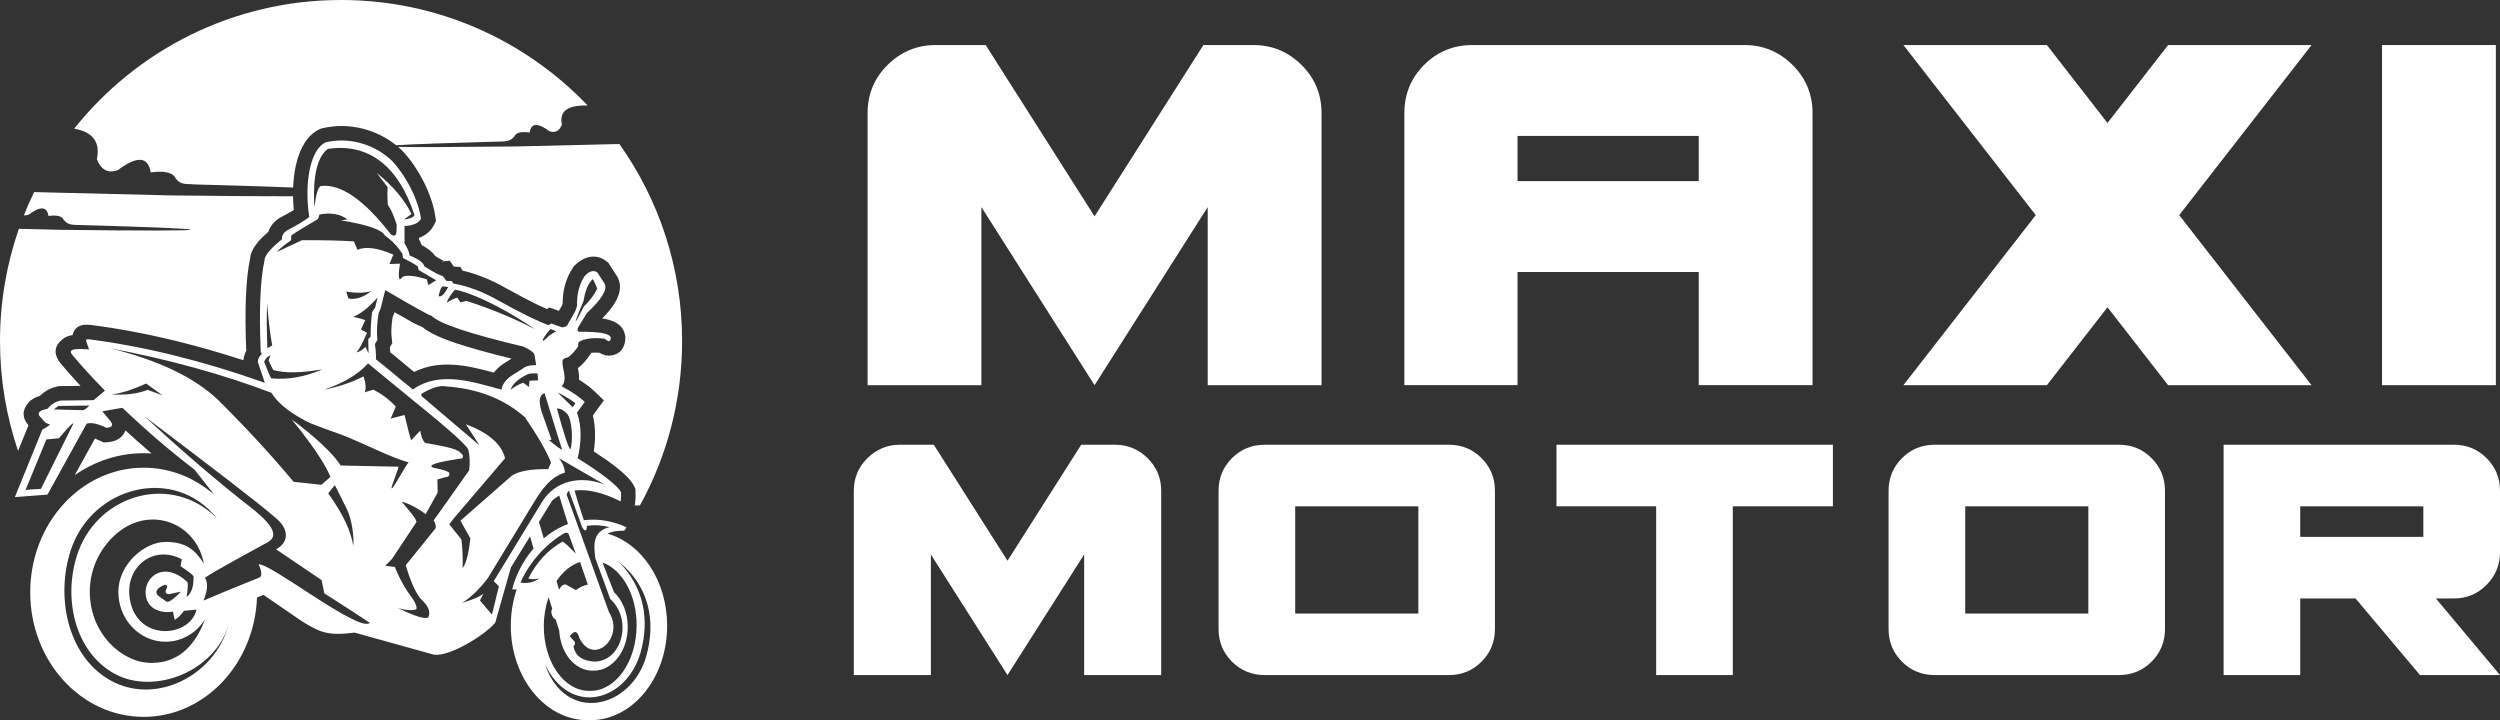
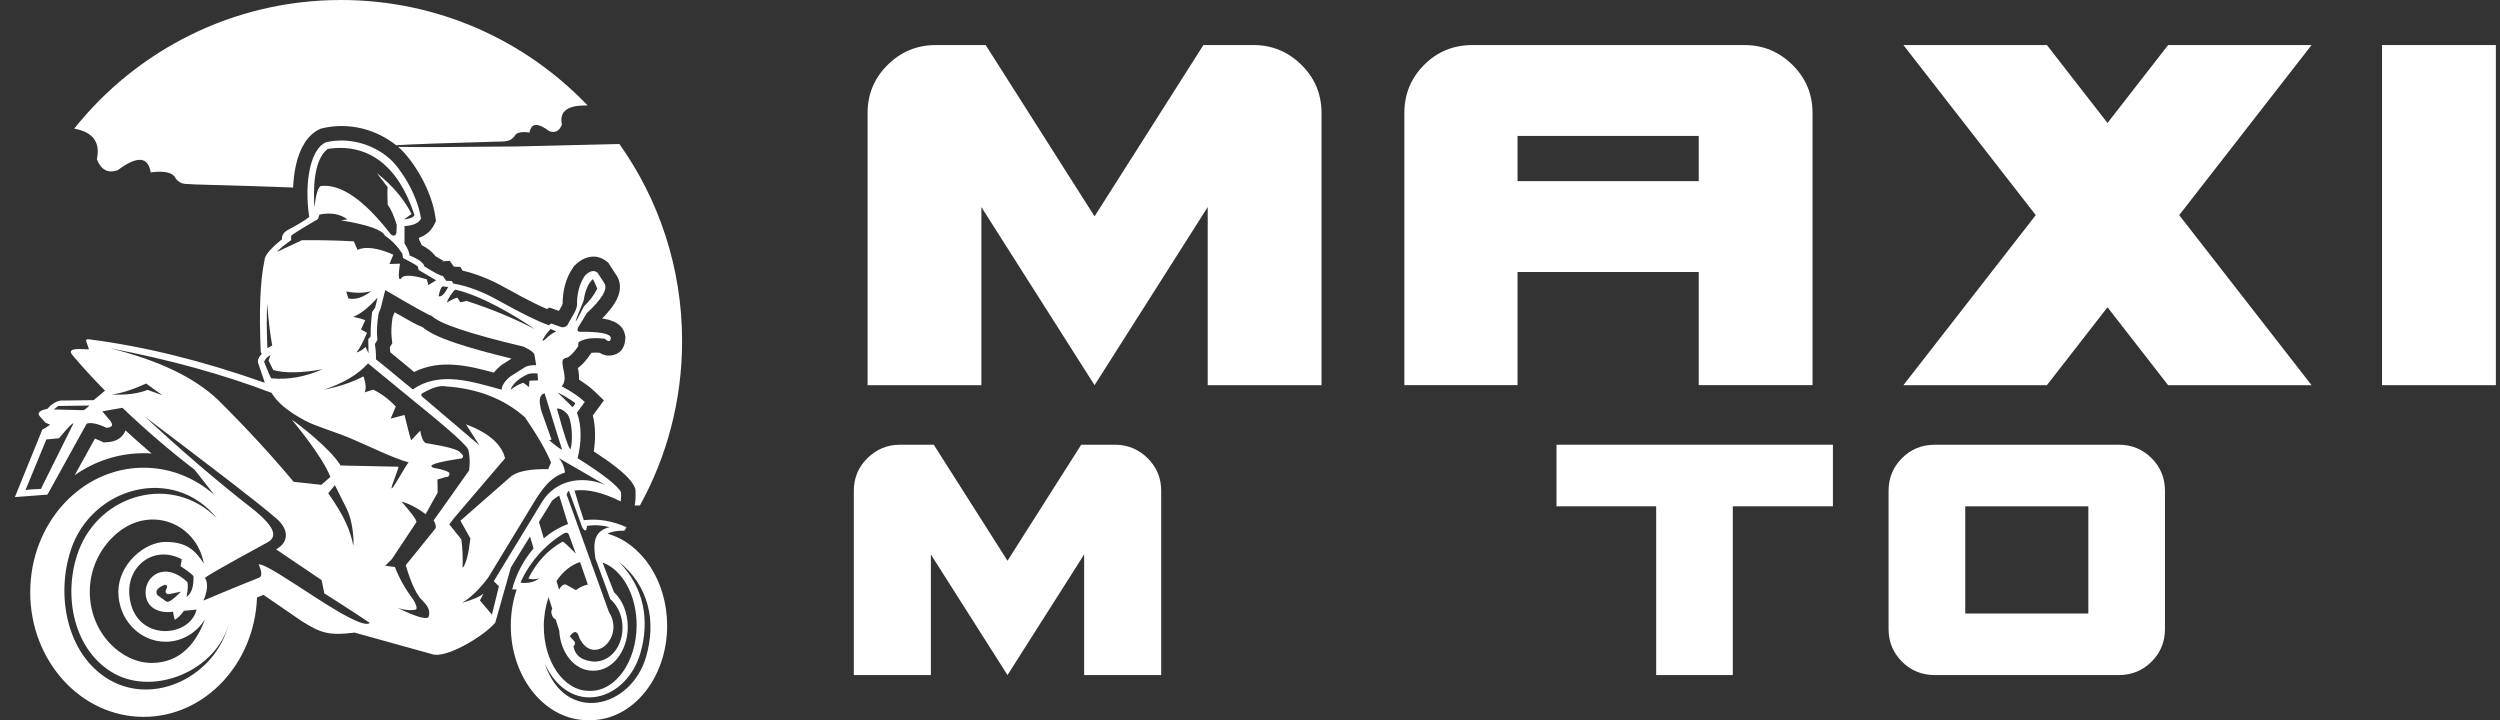
<svg xmlns="http://www.w3.org/2000/svg" version="1.1" id="Calque_1" x="0px" y="0px" width="193.432px" height="55.719px" viewBox="0 0 193.432 55.719" enable-background="new 0 0 193.432 55.719" xml:space="preserve">
  <rect x="0" y="0" width="193.432" height="55.719" fill="#333333" stroke="none" />
  <g>
    <g>
      <path fill="none" d="M45.579,53.455c0.019,0,0.038,0,0.057-0.001c0.019,0.001,0.038,0.001,0.058,0.001    c1.951,0,3.548-2.258,3.564-5.043c0.016-2.357-1.106-4.337-2.636-4.89c0.331,0.876,0.641,1.685,0.889,2.3    c0.65,0.609,1.069,1.598,1.062,2.719c-0.013,1.853-1.192,3.354-2.635,3.354c-0.015,0-0.028-0.001-0.042-0.001    s-0.028,0.001-0.042,0.001c-1.378,0-2.495-1.367-2.583-3.104c-0.077-0.244-0.169-0.531-0.275-0.859    c-0.16-0.079-0.264-0.222-0.312-0.431c-0.047-0.12-0.031-0.254,0.045-0.4c-0.089-0.277-0.184-0.574-0.283-0.89    c-0.231,0.665-0.363,1.413-0.368,2.202C42.06,51.197,43.627,53.455,45.579,53.455z" />
      <path fill="none" d="M9.109,41.211c-1.233,1.011-2.163,2.647-2.163,4.566c0,3.226,2.464,5.515,4.777,5.515    c2.313,0,3.5-1.648,4.136-3.373c-0.654,1.045-1.775,1.734-3.05,1.734c-2.018,0-3.653-1.729-3.653-3.86    c0-2.133,2.021-3.863,3.653-3.863c1.634,0,2.302,0.661,2.961,1.67C15.189,40.485,11.696,39.093,9.109,41.211z" />
      <path fill="none" d="M45.482,45.229l-0.603-1.742c-0.708,0.222-1.339,0.746-1.822,1.472l0.197,0.663    c0.14-0.272,0.311-0.408,0.514-0.404l0.79,0.442C44.838,45.446,45.149,45.297,45.482,45.229z" />
      <path fill="none" d="M42.725,38.73l-1.025,1.661l0.374,1.261c0.561-0.474,1.19-0.854,1.876-1.104    c-0.235-0.763-0.482-1.564-0.681-2.206C43.078,38.451,42.896,38.58,42.725,38.73z" />
      <path fill="none" d="M40.498,26.817c-4.155-0.982-6.528-1.78-7.118-2.394c-0.036,0.059-1.228-0.601-3.574-1.979    c-0.233,0.936-0.351,1.404-0.351,1.404c-0.106,0.256-0.159,0.383-0.159,0.383c-0.135,0.806-0.167,1.498-0.097,2.074    c-0.127,0.213-0.191,0.32-0.191,0.32c0.106,0.659,0.08,1.181,0.08,1.181c0.837,0.638,1.72,1.419,2.856,2.33    c2.108-1.495,4.721-0.552,6.867,0.013c0.011-0.36,0.367-0.798,0.696-1.034c0,0,0.319-0.203,0.958-0.606    c0.238-0.189,0.578-0.274,1.021-0.256c0,0-0.041-0.256-0.127-0.766C41.355,27.307,41.067,27.083,40.498,26.817z M38.914,28.171    l-0.053,0.035c-0.228,0.163-0.461,0.383-0.651,0.625c-1.946-0.532-4.127-1.064-6.168-0.049c-0.26-0.214-0.518-0.429-0.766-0.635    c-0.386-0.322-0.747-0.622-1.081-0.89c-0.007-0.118-0.016-0.25-0.03-0.389l0.19-0.317l-0.045-0.374    c-0.029-0.238-0.036-0.495-0.024-0.771c0.013-0.262,0.042-0.549,0.09-0.861l0.111-0.265l0.032-0.079l0.011-0.041    c0.551,0.317,1.014,0.581,1.391,0.79c0.278,0.153,0.535,0.273,0.769,0.359c0.459,0.402,1.311,0.814,2.559,1.233    c1.099,0.37,2.543,0.772,4.333,1.207L38.914,28.171z" />
      <path fill="#FFFFFF" d="M30.805,11.364l0.072,0.062c0.544,0.475,1.26,1.402,1.829,2.489c0.456,0.872,0.834,1.864,0.976,2.837    l0.052,0.348l-0.16,0.317c-0.207,0.408-0.535,0.713-0.987,0.917h-0.005c-0.053,0.023-0.106,0.045-0.162,0.066v0.129    c0.076,0.139,0.141,0.27,0.192,0.395l0.017,0.042c0.482,0.252,0.834,0.536,1.055,0.851c0.26,0.159,0.468,0.278,0.624,0.358    c0.009,0.005,0.004,0.01-0.008,0.015c-0.051,0.022-0.239,0.047-0.128,0.038l0.113-0.009l0.515-0.041l0.32,0.453l0.5,0.02    l0.167,0.288c0.466,0.107,0.938,0.251,1.416,0.432c0.644,0.244,1.298,0.555,1.964,0.934l0,0c0.889,0.493,1.638,0.89,2.247,1.188    c0.345,0.168,0.647,0.308,0.908,0.418l0.178-0.12l0.525,0.186l0.219,0.077l0.246-0.435c0.015-0.033,0.026-0.062,0.033-0.084    l0.008-0.028c0.003-0.514,0.062-0.992,0.18-1.431c0.136-0.511,0.35-0.976,0.641-1.396l0.064-0.092l0.076-0.075    c0.333-0.324,0.679-0.528,1.039-0.612c0.502-0.117,0.962-0.016,1.379,0.307l0.15,0.115l0.104,0.161l0.559,0.861l0.047,0.072    l0.015,0.029c0.303,0.594,0.23,1.257-0.214,1.992c-0.221,0.365-0.549,0.766-0.983,1.204c0.082,0.012,0.158,0.024,0.231,0.038    c0.925,0.174,1.441,0.602,1.55,1.281l0.02,0.128l-0.007,0.117c-0.046,0.748-0.399,1.178-1.058,1.292    c-0.319,0.055-0.634-0.013-0.941-0.204c-0.238-0.02-0.447-0.016-0.626,0.006h-0.001l-0.101,0.142l-0.041,0.056    c-0.232,0.325-0.442,0.619-0.883,0.968l-0.021,0.016l0.034,0.167l0.009,0.031c0.043,0.244,0.059,0.476,0.046,0.695    c0.108,0.067,0.212,0.135,0.313,0.204c0.356,0.241,0.66,0.482,0.909,0.722l0.703,0.676l-0.576,0.79l-0.277,0.379    c0.108,0.454,0.161,0.928,0.168,1.409c0.007,0.461-0.028,0.925-0.098,1.372c0.691,0.449,1.281,0.865,1.75,1.233    c0.713,0.56,1.187,1.06,1.376,1.463l0.095,0.203l0.01,0.222c0.008,0.169,0.008,0.33,0.001,0.479    c-0.007,0.18-0.023,0.335-0.046,0.463l-0.022,0.119h0.406c2.08-3.772,3.264-8.107,3.264-12.72c0-5.683-1.796-10.945-4.853-15.251    l-7.965,0.192C35.212,11.384,32.167,11.392,30.805,11.364z" />
-       <path fill="#FFFFFF" d="M2.202,32.908c-0.5-0.58-0.503-1.161-0.01-1.742l-0.003-0.002c0.201-0.238,0.502-0.417,0.9-0.541    c0.151-0.146,0.311-0.271,0.476-0.373c0.293-0.184,0.607-0.304,0.941-0.362l0.068-0.012l0.106-0.002l1.549-0.019    c-0.09-0.097-0.18-0.195-0.27-0.294c-0.462-0.505-0.871-0.969-1.222-1.385c-0.659-0.786-0.52-1.414,0.082-1.919    c0.223-0.186,0.502-0.283,0.791-0.331c0.156-0.605,0.572-0.891,1.428-0.781c2.192,0.281,4.438,0.706,6.734,1.274    c1.658,0.411,3.346,0.896,5.063,1.454c0.009-0.154,0.044-0.311,0.101-0.47c0.031-0.086,0.069-0.173,0.116-0.258    c-0.132-3.189-0.031-5.578,0.302-7.167c0.042-0.396,0.236-0.803,0.581-1.22c0.211-0.257,0.49-0.534,0.835-0.831    c0.039-0.125,0.095-0.247,0.165-0.367c0.161-0.272,0.394-0.505,0.698-0.698l0.025-0.017l0.062-0.031    c0.335-0.172,0.639-0.341,0.911-0.505l0.1-0.061c-0.034-0.358-0.054-0.713-0.06-1.06c-2.476,0-5.58-0.02-9.314-0.065l-10.717-0.26    c-0.285,0.588-0.551,1.188-0.793,1.799c0.113,0.012,0.238-0.005,0.374-0.054c0.903-0.674,1.414-0.641,1.532,0.103    c0.669-0.091,1.061,0.011,1.175,0.307c0.274,0.299,0.445,0.341,0.815,0.383c12.279,0.329,12.058,0.541-0.969,0.383l-3.314-0.08    C0.517,20.423,0,23.344,0,26.386c0,2.974,0.492,5.831,1.398,8.498L2.202,32.908z" />
      <path fill="#FFFFFF" d="M7.493,12.319c0.327,0.83,0.865,1.112,1.615,0.85c1.504-1.125,2.354-1.068,2.551,0.17    c1.113-0.151,1.765,0.019,1.955,0.51c0.458,0.498,0.793,0.351,1.411,0.42c3.004,0.081,5.555,0.162,7.656,0.24    c0.024-0.612,0.096-1.192,0.212-1.713c0.298-1.353,0.923-2.387,1.851-2.805l0.081-0.038l0.12-0.028    c1.034-0.248,2.113-0.225,3.13,0.033c0.927,0.235,1.813,0.671,2.577,1.28c1.195-0.077,3.976-0.178,8.332-0.295    c0.371-0.041,0.542-0.083,0.816-0.383c0.115-0.296,0.506-0.397,1.175-0.306c0.118-0.744,0.629-0.777,1.532-0.102    c0.45,0.157,0.773-0.013,0.971-0.511c-0.225-1.03,0.439-1.521,1.991-1.477C40.665,3.134,33.892,0,26.386,0    c-8.358,0-15.81,3.888-20.644,9.953C7.195,10.216,7.779,11.003,7.493,12.319z" />
      <path fill="#FFFFFF" d="M11.729,35.086l-0.223-0.189c-0.604-0.519-1.206-1.053-1.796-1.594c-0.016,0.043-0.034,0.086-0.055,0.128    l-0.003,0c-0.097,0.197-0.235,0.359-0.415,0.488c-0.247,0.175-0.56,0.273-0.938,0.295l-0.282,0.016l-0.256-0.121    c-0.156-0.073-0.294-0.132-0.416-0.175l-1.563,2.829c1.54-1.074,3.37-1.697,5.336-1.697    C11.323,35.065,11.526,35.072,11.729,35.086z" />
      <path fill="#FFFFFF" d="M32.689,25.308c-0.233-0.086-0.49-0.206-0.769-0.359c-0.377-0.208-0.84-0.472-1.391-0.79l-0.011,0.041    l-0.032,0.079l-0.111,0.265c-0.048,0.313-0.077,0.6-0.09,0.861c-0.012,0.276-0.005,0.533,0.024,0.771l0.045,0.374l-0.19,0.317    c0.015,0.139,0.023,0.271,0.03,0.389c0.334,0.268,0.695,0.568,1.081,0.89c0.248,0.206,0.506,0.42,0.766,0.635    c2.041-1.015,4.222-0.482,6.168,0.049c0.19-0.241,0.424-0.461,0.651-0.625l0.053-0.035l0.667-0.423    c-1.79-0.435-3.234-0.837-4.333-1.207C34,26.122,33.148,25.71,32.689,25.308z" />
      <path fill="#FFFFFF" d="M47.012,41.294c0.297-0.161,0.708-0.239,1.234-0.234c0.063,0.019,0.137-0.072,0.223-0.271    c-1.16-0.519-2.272-0.668-3.297-0.54c-0.305-0.903-0.558-1.726-0.719-2.295c1.005-0.13,2.194,0.15,3.569,0.84    c0.034-0.191,0.045-0.425,0.031-0.702c-0.226-0.484-1.44-1.44-3.363-2.638c0.292-1.142,0.345-2.472-0.051-3.522    c0.404-0.553,0.606-0.83,0.606-0.83c-0.419-0.402-1.015-0.806-1.788-1.213c0.21-0.213,0.275-0.554,0.192-1.021    c-0.142-0.687-0.2-1.008-0.017-1.109c0.108-0.073,0.296-0.089,0.4-0.172c0.336-0.266,0.505-0.517,0.709-0.801    c-0.021-0.128,0.023-0.312,0.023-0.312c0.453-0.291,1.132-0.379,2.035-0.263c0.288,0.267,0.442,0.241,0.463-0.08    c-0.052-0.322-0.871-0.477-2.458-0.462c-0.136-0.042-0.156-0.16-0.063-0.351c0.447-0.734,0.67-1.101,0.67-1.101    c1.146-1.058,1.604-1.813,1.373-2.266c-0.372-0.575-0.56-0.862-0.56-0.862c-0.271-0.209-0.59-0.134-0.956,0.224    c-0.433,0.624-0.641,1.4-0.623,2.33c-0.035,0.162-0.083,0.311-0.145,0.447c-0.414,0.734-0.621,1.101-0.621,1.101    c-0.142,0.101-0.28,0.144-0.415,0.128c-0.543-0.192-0.814-0.288-0.814-0.288c-0.127,0.085-0.191,0.128-0.191,0.128    c-0.769-0.258-2.05-0.886-3.846-1.883c-1.229-0.699-2.409-1.146-3.543-1.34c-0.074-0.128-0.111-0.192-0.111-0.192    c-0.287-0.01-0.431-0.016-0.431-0.016c-0.182-0.255-0.271-0.383-0.271-0.383c-0.146,0.011-0.618-0.233-1.421-0.734    c-0.058-0.275-0.44-0.559-1.148-0.846c-0.017-0.236-0.146-0.548-0.39-0.933c0,0,0-0.447,0-1.341    c0.677-0.04,1.103-0.232,1.275-0.574c-0.279-1.903-1.611-3.931-2.434-4.649c-1.341-1.17-3.229-1.665-4.938-1.255    c-1.188,0.535-1.677,3.098-1.276,5.776c-0.39,0.301-0.953,0.641-1.692,1.022c-0.308,0.195-0.447,0.429-0.414,0.702    c-0.91,0.728-1.362,1.276-1.357,1.643c-0.329,1.524-0.425,3.885-0.288,7.086c0.054,0.084,0.081,0.127,0.081,0.127    c-0.267,0.302-0.357,0.552-0.271,0.75c0.103,0.319,0.272,0.82,0.509,1.5c-4.784-1.695-9.315-2.816-13.594-3.365    c-0.452-0.058-0.127,0.3-0.018,0.78c-0.381-0.001-1.809-0.196-1.286,0.427c0.753,0.897,1.608,1.83,2.528,2.763l-0.877,0.737    c-1.702,0.021-2.554,0.031-2.554,0.031c-0.377,0.065-0.718,0.278-1.021,0.638c-0.661,0.129-0.842,0.342-0.542,0.639    c0.255,0.287,0.383,0.431,0.383,0.431c0.245,0.106,0.367,0.159,0.367,0.159c-0.229,0.168-0.431,0.296-0.606,0.383    c-1.415,3.479-2.122,5.219-2.122,5.219c1.681-0.127,2.521-0.191,2.521-0.191c2.022-3.66,3.032-5.489,3.032-5.489    c0.331-0.114,0.843-0.009,1.532,0.319c0.438-0.026,0.543-0.195,0.319-0.511c-0.425-0.51-0.639-0.766-0.639-0.766l1.556-0.271    c1.787,1.709,3.729,3.372,5.579,4.786l1.534,1.95c-1.499-1.314-3.4-2.101-5.469-2.101c-4.848,0-8.777,4.315-8.777,9.639    c0,5.323,3.93,9.639,8.777,9.639c4.724,0,8.576-4.099,8.769-9.234l0.499-0.205l3.007,2.061c1.399,0.861,1.986,1.116,4.046,0.859    l5.966,1.66c1.046,0.408,4.031-1.373,4.916-2.427c0.808-2.851,1.212-4.277,1.212-4.277l1.479-2.396    c0.093,0.319,0.184,0.629,0.273,0.932c-0.778,0.901-1.353,2-1.657,3.158l0.351,0.016c-0.293,0.864-0.455,1.811-0.455,2.804    c0,4.035,2.665,7.307,5.953,7.307c0.032,0,0.063-0.001,0.096-0.003c0.031,0.002,0.063,0.003,0.096,0.003    c3.287,0,5.952-3.271,5.952-7.307C51.62,44.945,49.653,42.042,47.012,41.294z M45.155,23.271c0.123-0.808,0.363-1.369,0.723-1.68    c0.283,0.573,0.385,0.837,0.304,0.793c-0.194,0.417-0.528,0.861-1.004,1.33C44.342,25.375,44.334,25.227,45.155,23.271z     M3.166,37.827c-0.672,0.026-1.069,0.058-1.194,0.094c-0.007,0.015-0.013,0.03-0.019,0.046c-0.038-0.017-0.031-0.032,0.019-0.046    c1.075-2.613,1.614-3.919,1.614-3.919c0.652-0.063,0.979-0.094,0.979-0.094c0.687-0.828,1.06-1.209,1.119-1.143    C4.005,36.14,3.166,37.827,3.166,37.827z M6.921,31.377c-0.191,0.195-0.347,0.314-0.466,0.361c0,0-0.767-0.02-2.298-0.058    c0,0,0.12-0.09,0.361-0.269C6.017,31.391,6.817,31.379,6.921,31.377L6.921,31.377C6.938,31.377,6.937,31.377,6.921,31.377z     M45.042,40.787c0.22,0.373,0.344,0.341,0.374-0.093c0.578-0.094,1.162-0.063,1.749,0.093c-1.297,0.311-1.25,1.342-1.096,2.426    c0.745,2.006,1.143,3.125,1.143,3.125c1.764,1.598,0.926,4.85-1.236,4.853c-0.879-0.073-1.43-0.369-1.609-1.166    c0.119-0.132,0.149-0.256,0.093-0.373c-0.249-0.279-0.373-0.42-0.373-0.42c0.344-0.482,0.592-0.435,0.746,0.141    c1.086,2.202,3.532-0.057,2.286-2.008c0,0-1.072-2.978-3.219-8.934c-0.093-0.133-0.055-0.289,0.116-0.467    C44.7,39.845,45.042,40.787,45.042,40.787z M43.769,45.218c-0.203-0.004-0.374,0.132-0.514,0.404l-0.197-0.663    c0.483-0.726,1.114-1.25,1.822-1.472l0.603,1.742c-0.333,0.068-0.645,0.218-0.924,0.432L43.769,45.218z M43.949,40.548    c-0.686,0.251-1.315,0.631-1.876,1.104l-0.374-1.261l1.025-1.661c0.172-0.151,0.354-0.28,0.544-0.388    C43.467,38.984,43.714,39.785,43.949,40.548z M44.515,31.192c-0.094,0.249-0.234,0.303-0.234,0.303    c-0.324-0.361-0.737-0.723-1.143-1.131C43.997,30.78,44.515,31.192,44.515,31.192z M43.86,31.997    c0.426,0.439,0.48,2.174,0.28,2.764c-0.137-0.038-0.486-1.088-1.05-3.149C43.337,31.593,43.593,31.722,43.86,31.997z     M42.018,26.235c0.128-0.237,0.321-0.497,0.582-0.781c0.292,0.124,0.438,0.186,0.438,0.186c-0.291,0.139-0.533,0.306-0.729,0.502    C42.023,26.414,41.926,26.445,42.018,26.235z M42.135,30.422c0.746,2.441,1.353,4.362,1.353,4.362    c-0.095-0.001-0.429-0.243-1.002-0.724c0,0,0.062-0.015,0.186-0.046c0,0-0.256-0.724-0.77-2.17    C41.679,31.046,41.694,30.572,42.135,30.422z M41.633,29.431c-0.375,0.002-0.6,0.019-0.676,0.046    c-0.017,0.311-0.023,0.467-0.023,0.467c-0.296-0.219-0.444-0.327-0.444-0.327c-0.311,0.094-0.638,0.274-0.979,0.537    c0.103-0.38,0.569-0.863,1.354-1.213c0.169-0.052,0.41-0.067,0.724-0.046C41.617,29.252,41.633,29.431,41.633,29.431z     M40.466,28.509c-0.639,0.404-0.958,0.606-0.958,0.606c-0.329,0.235-0.686,0.673-0.696,1.034    c-2.146-0.564-4.759-1.508-6.867-0.013c-1.137-0.91-2.02-1.691-2.856-2.33c0,0,0.026-0.522-0.08-1.181c0,0,0.064-0.106,0.191-0.32    c-0.07-0.576-0.038-1.268,0.097-2.074c0,0,0.053-0.127,0.159-0.383c0,0,0.117-0.468,0.351-1.404    c2.347,1.377,3.538,2.038,3.574,1.979c0.59,0.614,2.963,1.412,7.118,2.394c0.569,0.266,0.857,0.489,0.861,0.67    c0.086,0.51,0.127,0.766,0.127,0.766C41.044,28.235,40.704,28.32,40.466,28.509z M28.679,26.031    c-0.125,0.14-0.186,0.209-0.186,0.209c0.015,0.731,0.023,1.096,0.023,1.096c-0.156-0.326-0.233-0.49-0.233-0.49    c-0.278,0.25-0.512,0.39-0.701,0.421c0.203-0.23,0.476-0.736,0.817-1.517c0,0-0.155-0.085-0.467-0.257    c0,0,0.108-0.241,0.327-0.723c0,0-0.117-0.039-0.351-0.117c0,0-0.193-0.046-0.583-0.14c0.553-0.205,1.183-0.703,1.89-1.493    c-0.125,0.513-0.187,0.77-0.187,0.77c-0.156,0.234-0.233,0.351-0.233,0.351C28.711,24.778,28.672,25.407,28.679,26.031z     M26.953,23.092c0,0-0.055-0.179-0.164-0.537c0.733,0.134,1.38,0.126,1.937-0.023C28.077,23.023,27.486,23.21,26.953,23.092z     M35.229,22.41c1.898,0.422,4.512,1.924,6.147,3.056c-1.602-0.836-3.36-1.563-5.272-2.182c0,0-0.159,0.036-0.479,0.106    c0,0-0.081-0.121-0.244-0.362c0,0-0.351,0.085-0.805,0.385C34.621,23.176,35.011,22.562,35.229,22.41z M34.284,22.152    c0.17,0.043,0.302,0.058,0.396,0.047c-0.274,0.545-0.523,0.786-0.745,0.723C34.036,22.424,34.152,22.167,34.284,22.152z     M25.354,11.522c3.128-0.472,5.47,1.278,6.719,5.132c-0.096,0.164-0.368,0.273-0.816,0.327c0,0,0.193-0.141,0.583-0.42    c-0.551-1.124-1.445-2.182-2.684-3.173c0,0,0.28,0.366,0.841,1.097c-0.033,0.249-0.033,0.699,0,1.353    c0.244,0.322,0.478,0.843,0.699,1.563c0,0-0.007,0.195-0.022,0.584c-0.052,0.258-0.191,0.312-0.421,0.163    c-2.076-2.688-3.889-3.939-5.436-3.756c-0.216,0.112-0.379,0.665-0.49,1.656C24.249,14.748,24.22,12.4,25.354,11.522z     M22.526,18.583c0,0,0-0.109,0-0.327c0.023-0.076,0.716-0.512,2.076-1.306c0,0,0.039-0.117,0.117-0.35    c0.87-0.172,1.594-0.047,2.169,0.374c-0.342,0.047-0.513,0.069-0.513,0.069c2.074,0.346,3.21,0.742,3.405,1.19    c0.514,0.343,0.965,0.81,1.354,1.399c0.03,0.218,0.046,0.327,0.046,0.327c0.585,0.296,0.967,0.514,1.145,0.654    c0.046,0.187,0.069,0.28,0.069,0.28c0.902,0.528,1.354,0.793,1.354,0.793c-0.404,0.248-0.607,0.373-0.607,0.373    c-0.077-0.295-0.116-0.443-0.116-0.443c-0.933-0.294-1.563-0.357-1.89-0.187c-0.292,0.411-0.354,0.069-0.187-1.027    c0,0-0.272,0.008-0.816,0.024c0,0,0.101-0.241,0.303-0.723c-1.218-0.529-2.143-0.653-2.776-0.374c0,0-0.093-0.218-0.279-0.653    c-1.089-0.068-2.426-0.099-4.013-0.093c0,0-0.646,0.303-1.937,0.909C21.613,19.269,21.979,18.966,22.526,18.583z M20.666,23.488    c0.113,1.357,0.246,2.438,0.396,3.243c0,0-0.125,0.071-0.374,0.21C20.635,25.712,20.627,24.562,20.666,23.488z M20.433,27.991    c0.093-0.225,0.255-0.396,0.489-0.513c-0.093,0.28-0.14,0.419-0.14,0.419c0.241,0.49,0.361,0.734,0.361,0.734    c0.893,0.253,2.163,0.234,3.814-0.058c-1.355,0.591-2.678,0.824-3.966,0.7C20.921,29.189,20.734,28.761,20.433,27.991z     M21.012,30.396c0.367,0.61,1.03,1.32,2.644,2.175c0.75,0.398,2.186,0.812,3.338,1.291c1.663,0.693,3.239,1.516,4.633,1.922    c-0.151,0.045-1.13,1.942-1.313,2.001c-0.158,0.05,0.64-1.735,0.497-1.674c0,0-1.469-0.032-4.455-0.094    c-0.84-1.353-3.266-3.204-3.779-3.545c0,0,2.363,2.799,2.986,4.432c0,0-0.233,0.202-0.7,0.607c0,0-0.716-0.078-2.146-0.233    c-1.724-2.068-3.675-4.183-5.856-6.345c-1.826-1.734-4.61-3.064-8.352-3.989C13.101,27.818,17.269,28.969,21.012,30.396z     M27.334,42.225c-0.215-1.169-0.696-2.288-1.937-4.06c0,0,0.172-0.209,0.514-0.629c0.419,0.839,0.727,1.452,0.919,1.838    C27.269,40.25,27.398,41.689,27.334,42.225z M8.601,30.514c0.676-0.049,1.577-0.329,2.706-0.84c0.84,0.606,1.26,0.91,1.26,0.91    c-0.762-0.279-1.143-0.419-1.143-0.419C10.646,30.469,9.704,30.586,8.601,30.514z M8.396,52.558    c-3.188-1.906-4.102-6.412-2.912-10.015c1.614-4.886,7.959-6.613,11.308-2.433c-3.473-3.512-9.077-1.889-10.714,2.519    c-1.277,3.445-0.36,7.811,2.828,9.522c3.093,1.659,7.803-0.259,8.799-3.875C16.661,52.322,11.932,54.673,8.396,52.558z     M14.974,44.671c0.011,0.735-0.168,1.24-0.536,1.516c0.109-0.641,0.125-1.028,0.046-1.166c-1.727-1.614-3.229-0.472-3.22,0.817    c0.011,1.246,1.12,1.643,2.124,1.492c0,0,0.046,0.318,0.14,0.629c0.241-0.146,0.475-0.379,0.7-0.699c0,0,0.264-0.029,0.979-0.094    c-0.53,2.246-4.858,2.525-5.197-1.095c-0.213-2.284,1.909-3.935,4.054-2.801c-0.062,0.358-0.094,0.537-0.094,0.537    C14.717,44.298,15.052,44.586,14.974,44.671z M13.049,45.977c0.638-0.133,0.956-0.198,0.956-0.198    c-0.611,0.62-0.993,0.874-1.143,0.758c0,0-0.226-0.163-0.677-0.489c-0.209-0.304-0.019-0.572,0.571-0.805    c0.194,0.037,0.226,0.16,0.094,0.372C12.767,45.831,12.832,45.951,13.049,45.977z M12.81,41.93c-1.632,0-3.653,1.729-3.653,3.863    c0,2.131,1.636,3.86,3.653,3.86c1.274,0,2.396-0.689,3.05-1.734c-0.636,1.725-1.823,3.373-4.136,3.373    c-2.313,0-4.777-2.289-4.777-5.515c0-1.919,0.93-3.555,2.163-4.566c2.587-2.118,6.08-0.726,6.661,2.389    C15.111,42.591,14.443,41.93,12.81,41.93z M20.009,43.671c0,0,0.433,0.862,0.052,1.019c-0.729,0.299-1.843,0.728-4.32,1.779    c0.318-0.744,0.364-1.318,0.14-1.726c-0.352,0.085,1.267-0.848,4.853-2.799c0.761-0.449,0.474-1.187-1.003-2.426    c-3.01-2.331-5.802-4.757-8.516-7.278c5.411,4.1,8.78,6.663,10.2,7.905c0.934,0.816,0.961,1.803-0.052,2.359    c2.426,1.649,3.521,2.38,3.521,2.38c0.156,0.747,0.211,1.026,0.211,1.026c2.122,1.346,3.522,2.286,3.522,2.286    C27.754,48.961,20.848,43.494,20.009,43.671z M33.679,40.907c-1.664,2.068-2.286,2.823-2.286,2.823    c0.422,1.426,0.857,2.344,1.307,2.752c0.473,0.46,0.621,0.889,0.442,1.282c-0.233,0.172-1.018-0.069-2.355-0.723    c0.541,0.173,1.007,0.212,1.399,0.116c0.104-0.096,0.035-0.352-0.21-0.77c-0.604-0.791-1.079-1.63-1.423-2.519    c0,0-0.249-0.031-0.746-0.093c0,0,0.171-0.171,0.513-0.514c0,0,0.63-0.948,1.89-2.846c0.095-0.167-0.555-0.917-1.143-1.61    c0.76,0.206,1.569,0.735,1.866,0.98c0,0,0.311-0.56,0.933-1.68c0,0-0.008-0.334-0.023-1.003c0,0,0.21-0.062,0.63-0.187    c0.211,0.008,0.311-0.093,0.303-0.303c-0.063-0.134-0.475-0.274-1.235-0.419c-0.526-0.193,0.205-0.433,2.192-0.724    c0.151-0.134,0.121-0.274-0.094-0.42c-0.101-0.235-0.956-0.483-2.565-0.747c-0.25,0.03-0.437-0.297-0.561-0.98    c0,0-0.233,0.249-0.699,0.747c-0.106-0.307-0.277-0.961-0.513-1.96c0,0-0.358,0.093-1.073,0.28c0,0,0.131-0.311,0.396-0.933    c-0.535-0.567-1.118-1.002-1.749-1.307c0,0-0.218,0.07-0.653,0.21c0.118-0.282,0.087-0.694-0.094-1.237    c-0.893,0.461-1.911,0.803-3.056,1.026c1.49-0.492,2.626-1.169,3.406-2.03c2.426,1.991,3.639,2.986,3.639,2.986    c2.794,2.255,4.171,3.507,4.13,3.756c0.11,0.465,0.126,0.979,0.047,1.54c-1.742,2.489-2.741,3.861-2.741,3.861    C33.83,40.743,33.679,40.907,33.679,40.907z M34.763,40.569c0,0,0.124-0.163,0.373-0.49c0,0,1.314-1.54,3.942-4.62    c-0.261-1.09-1.271-1.969-3.032-2.636c0,0,0.35,0.544,1.05,1.633c0,0-1.481-1.26-4.443-3.779    c-0.087-0.109-0.079-0.191,0.023-0.245c0.769-0.45,1.375-0.629,1.819-0.536c2.473,0.167,4.519,0.967,6.135,2.403    c1.01,1.49,1.678,2.657,2.007,3.499c-0.152,0.307-0.218,0.473-0.198,0.501c0.008,0,0.016,0,0.022,0    c-0.011,0.006-0.019,0.005-0.022,0c-1.356-0.023-2.306,0.148-2.847,0.513c-2.644,2.318-3.966,3.476-3.966,3.476    c0.514,0.918,0.77,1.377,0.77,1.377c-0.143,1.229-0.344,1.992-0.606,2.286c0.032-0.763,0.001-1.502-0.094-2.216    C35.695,41.736,35.385,41.347,34.763,40.569z M38.204,44.967c0.265,0.264,0.396,0.396,0.396,0.396    c-0.357,1.461-0.536,2.192-0.536,2.192c-0.623-0.731-0.933-1.097-0.933-1.097s0.092-0.18,0.279-0.535    c-0.238,0.222-0.79,0.463-1.656,0.723c0.665-0.404,1.334-1.049,2.007-1.937c0,0,1.173-1.93,3.52-5.79    c0.604-0.994,1.287-2.012,2.429-2.352c0,0-0.009-0.576-0.468-1.12c2.365,1.369,3.547,2.053,3.547,2.053    c-1.804-0.729-3.825-0.351-4.87,1.366C39.442,42.934,38.204,44.967,38.204,44.967z M40.271,45.079    c0.698-1.611,2.023-3.037,3.395-3.826c0.18-0.075,0.296-0.037,0.35,0.116c0.357,0.979,0.537,1.47,0.537,1.47    c-0.406-0.392-0.939-0.98-1.038-0.924c-1.133,0.637-2.004,1.588-2.637,2.849c0,0,0.361,0.129,0.853-0.022    C41.366,45.043,40.791,45.166,40.271,45.079z M42.445,46.21c0.1,0.315,0.194,0.612,0.283,0.89c-0.076,0.146-0.092,0.28-0.045,0.4    c0.048,0.209,0.151,0.352,0.312,0.431c0.106,0.328,0.198,0.615,0.275,0.859c0.088,1.737,1.205,3.104,2.583,3.104    c0.014,0,0.028-0.001,0.042-0.001s0.027,0.001,0.042,0.001c1.442,0,2.622-1.501,2.635-3.354c0.008-1.121-0.411-2.109-1.062-2.719    c-0.248-0.615-0.558-1.424-0.889-2.3c1.529,0.552,2.651,2.532,2.636,4.89c-0.017,2.785-1.613,5.043-3.564,5.043    c-0.02,0-0.039,0-0.058-0.001c-0.019,0.001-0.038,0.001-0.057,0.001c-1.952,0-3.52-2.258-3.502-5.043    C42.082,47.623,42.214,46.875,42.445,46.21z M49.998,50.79c-1.151,4.03-6.248,5.296-7.849,0.564    c1.958,4.185,6.34,2.908,7.412-0.865c0.717-2.528,0.271-5.021-1.673-7.021C50.197,45.329,50.785,48.036,49.998,50.79z" />
    </g>
    <g>
      <g>
        <path fill="#FFFFFF" d="M102.25,8.749v21.053h-8.806v-13.78l-8.755,13.78l-8.757-13.78v13.78h-8.804V8.749     c0-1.466,0.518-2.711,1.555-3.731c1.036-1.021,2.272-1.531,3.708-1.531h3.876l8.422,13.253L93.11,3.486h3.875     c1.438,0,2.674,0.511,3.709,1.531S102.25,7.283,102.25,8.749z" />
        <path fill="#FFFFFF" d="M134.977,3.486c1.436,0,2.672,0.511,3.707,1.531c1.037,1.021,1.557,2.265,1.557,3.731v21.053h-8.805     v-8.755h-14.02v8.755h-8.756V8.749c0-1.466,0.51-2.711,1.531-3.731c1.02-1.021,2.264-1.531,3.73-1.531H134.977z M131.436,14.013     V10.52h-14.02v3.493H131.436z" />
        <path fill="#FFFFFF" d="M168.612,16.644l10.24,13.158h-11.1l-4.689-6.028l-4.689,6.028h-11.102l10.24-13.158l-10.24-13.158     h11.102l4.689,6.029l4.689-6.029h11.1L168.612,16.644z" />
        <path fill="#FFFFFF" d="M184.305,29.802V3.486h8.807v26.316H184.305z" />
      </g>
      <g>
        <path fill="#FFFFFF" d="M89.845,37.976v14.256h-5.962v-9.331l-5.93,9.331l-5.929-9.331v9.331h-5.962V37.976     c0-0.994,0.352-1.836,1.053-2.528c0.702-0.69,1.539-1.037,2.511-1.037h2.625l5.702,8.975l5.703-8.975h2.625     c0.972,0,1.808,0.347,2.511,1.037C89.492,36.14,89.845,36.982,89.845,37.976z" />
-         <path fill="#FFFFFF" d="M112.104,34.411c0.994,0,1.836,0.347,2.527,1.037c0.691,0.692,1.037,1.534,1.037,2.528v10.692     c0,0.993-0.346,1.836-1.037,2.527c-0.691,0.689-1.533,1.036-2.527,1.036H97.848c-0.992,0-1.837-0.347-2.528-1.036     c-0.69-0.691-1.037-1.534-1.037-2.527V37.976c0-0.994,0.347-1.836,1.037-2.528c0.69-0.69,1.536-1.037,2.528-1.037H112.104z      M109.741,47.469v-8.294h-9.527v8.294H109.741z" />
        <path fill="#FFFFFF" d="M141.817,34.411v4.764h-7.746v13.057h-5.928V39.174h-7.713v-4.764H141.817z" />
        <path fill="#FFFFFF" d="M163.946,34.411c0.994,0,1.836,0.347,2.527,1.037c0.691,0.692,1.037,1.534,1.037,2.528v10.692     c0,0.993-0.346,1.836-1.037,2.527c-0.691,0.689-1.533,1.036-2.527,1.036H149.69c-0.994,0-1.838-0.347-2.529-1.036     c-0.689-0.691-1.037-1.534-1.037-2.527V37.976c0-0.994,0.348-1.836,1.037-2.528c0.691-0.69,1.535-1.037,2.529-1.037H163.946z      M161.581,47.469v-8.294h-9.525v8.294H161.581z" />
-         <path fill="#FFFFFF" d="M189.868,34.411c0.994,0,1.836,0.347,2.525,1.037c0.693,0.692,1.039,1.534,1.039,2.528v4.763     c0,0.972-0.346,1.809-1.039,2.511c-0.689,0.702-1.531,1.054-2.525,1.054h-1.395l4.959,5.929h-6.189l-4.99-5.929h-4.277v5.929     h-5.93V34.411H189.868z M187.5,41.539v-2.365h-9.525v2.365H187.5z" />
      </g>
    </g>
  </g>
</svg>